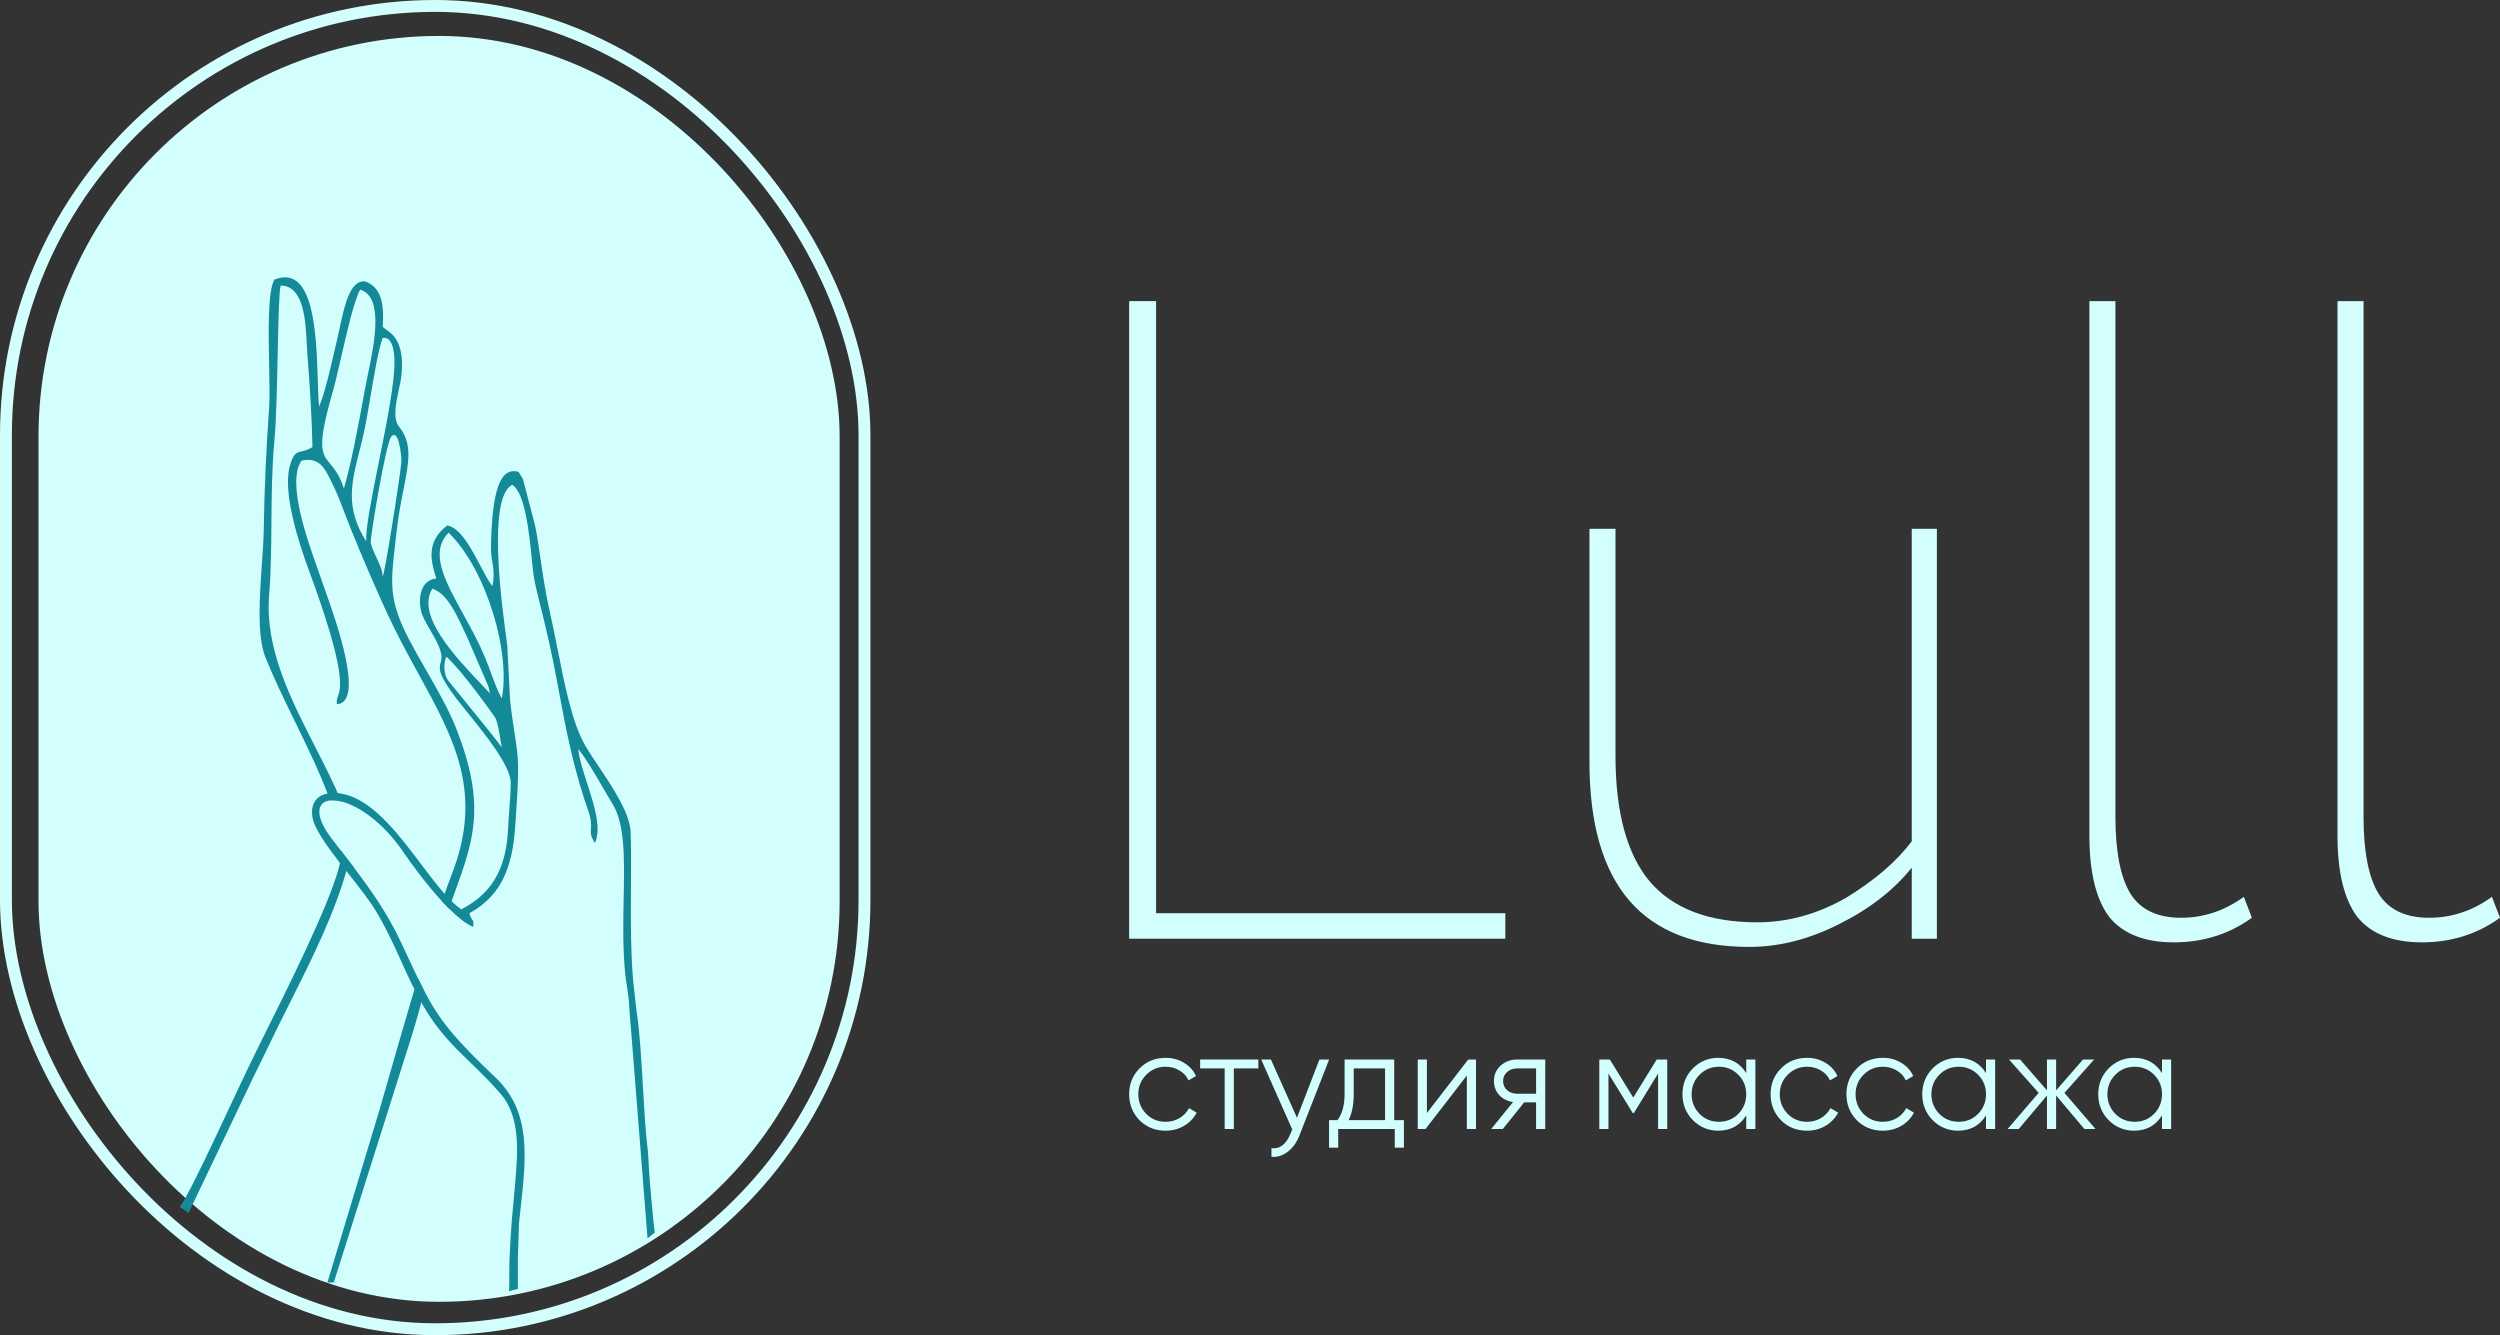
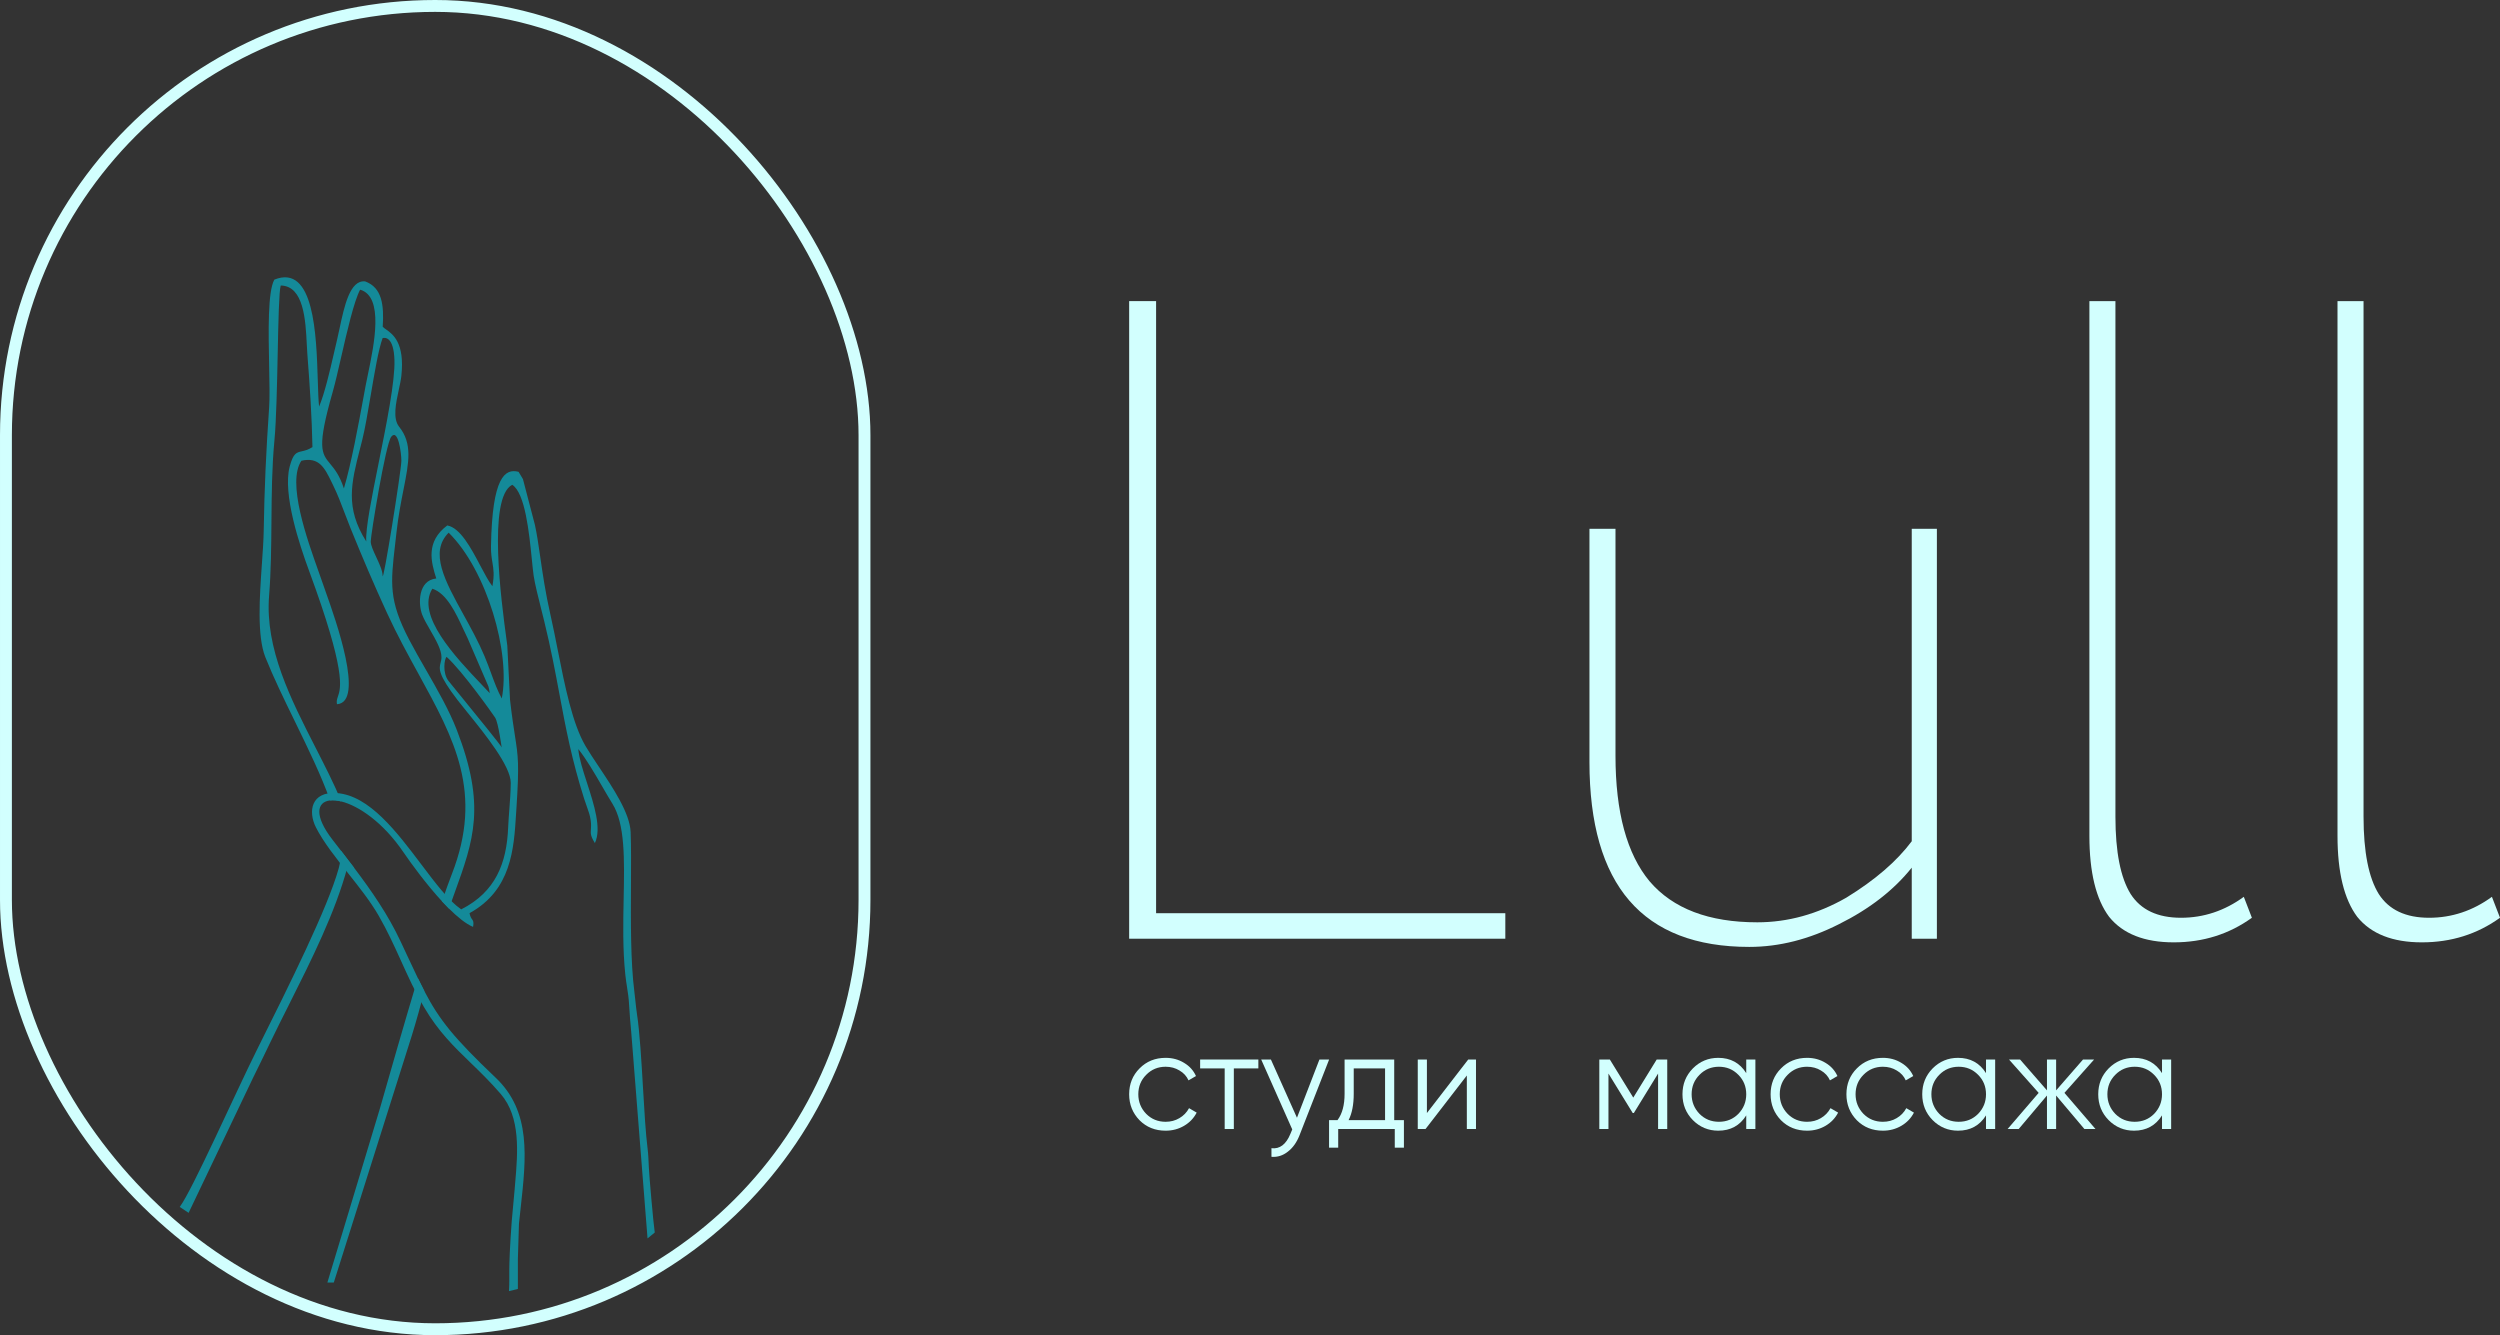
<svg xmlns="http://www.w3.org/2000/svg" width="631" height="337" viewBox="0 0 631 337" fill="none">
  <rect x="0" y="0" width="631" height="337" fill="#333333" stroke="none" />
  <rect x="1.5" y="1.5" width="216.698" height="334" rx="108.349" stroke="#D2FFFE" stroke-width="3" />
-   <rect x="10.721" y="10.073" width="200.2" height="317.502" rx="100.1" fill="#D2FFFE" stroke="#D2FFFE" stroke-width="2" />
  <path fill-rule="evenodd" clip-rule="evenodd" d="M92.279 97.376C92.128 98.191 91.968 99.058 91.801 99.967C90.462 107.247 88.642 117.135 86.799 123.286C85.713 119.944 84.418 118.379 83.359 117.1C81.13 114.406 79.95 112.98 83.979 98.902C84.595 96.746 85.321 93.582 86.103 90.17C87.613 83.582 89.334 76.071 90.894 73.115C96.96 74.853 94.443 86.912 92.874 94.433C92.646 95.525 92.438 96.52 92.279 97.376ZM95.597 116.721C93.839 125.451 92.211 133.532 92.448 136.67C87.045 128.152 88.65 121.895 90.891 113.16L90.892 113.158C91.063 112.493 91.237 111.814 91.412 111.119C92.126 108.285 92.843 104.047 93.572 99.744C94.548 93.984 95.544 88.107 96.576 85.325C96.582 85.327 96.605 85.323 96.641 85.317C97.065 85.24 99.368 84.823 99.559 90.875C99.727 96.217 97.579 106.881 95.597 116.721ZM82.63 323.714H84.25L103.99 261.226C105.1 257.649 106.106 253.939 107.115 250.169C106.575 249.136 106.032 248.047 105.466 246.879C101.979 258.463 98.417 270.933 95.875 279.835L95.872 279.843C95.204 282.183 83.137 321.949 82.63 323.714ZM114.728 225.403C114.272 226.664 113.801 227.968 113.322 229.326C112.74 228.747 112.156 228.137 111.574 227.505C112.469 224.86 113.297 222.542 114.027 220.674C122.082 200.069 114.628 186.489 105.643 170.118C102.995 165.294 100.215 160.228 97.659 154.669C94.418 147.619 91.496 140.773 88.44 133.234C87.978 132.094 87.523 130.893 87.063 129.679C86.14 127.24 85.195 124.746 84.128 122.579C83.993 122.305 83.862 122.033 83.732 121.766C81.968 118.131 80.575 115.259 76.078 116.289C72.368 121.738 77.477 136.045 80.472 144.435C80.928 145.713 81.335 146.853 81.655 147.804C81.783 148.185 81.982 148.747 82.233 149.452C84.703 156.392 92.135 177.283 85.052 177.743C84.896 176.947 85.062 176.467 85.281 175.836C86.042 173.639 87.435 169.619 78.006 144.07C75.619 137.605 71.284 124.647 73.124 117.741C74.018 114.387 74.823 114.207 76.183 113.902C76.894 113.743 77.756 113.55 78.862 112.851C78.72 105.332 78.18 97.066 77.589 89.55C77.527 88.769 77.483 87.881 77.435 86.93C77.129 80.84 76.692 72.153 70.855 72.061C70.42 73.514 70.264 80.977 70.09 89.291C69.922 97.335 69.737 106.176 69.267 111.144C68.627 117.903 68.571 124.75 68.514 131.617C68.463 137.879 68.411 144.159 67.917 150.403C66.864 163.685 73.397 176.469 79.635 188.675C81.997 193.298 84.317 197.838 86.166 202.291C85.095 202.02 84.132 201.933 83.32 202.026C81.079 195.725 77.738 188.875 74.425 182.081C71.721 176.536 69.035 171.029 66.98 165.888C64.828 160.504 65.529 150.504 66.112 142.204C66.323 139.187 66.519 136.395 66.557 134.131C66.739 123.053 67.163 113.907 67.934 102.767C68.095 100.446 68.017 96.649 67.932 92.44C67.757 83.857 67.548 73.56 69.251 70.574C79.306 66.525 79.857 84.522 80.209 96.021C80.291 98.693 80.362 101.014 80.539 102.626C81.986 99.141 83.23 93.734 84.29 89.13C84.545 88.022 84.789 86.96 85.023 85.983C85.248 85.045 85.465 84.024 85.69 82.97C86.905 77.264 88.324 70.605 92.154 71.023C96.431 72.575 96.96 76.994 96.598 82.487C96.803 82.693 97.088 82.895 97.419 83.129C99.169 84.368 102.192 86.508 101.305 94.857C101.197 95.869 100.936 97.076 100.659 98.353C99.925 101.743 99.083 105.631 100.726 107.687C104.141 111.961 103.225 116.592 101.842 123.589C101.231 126.679 100.529 130.23 100.068 134.415C99.951 135.48 99.835 136.482 99.725 137.433C98.592 147.24 98.094 151.551 103.276 161.465C104.6 163.997 106.077 166.566 107.567 169.157C110.433 174.141 113.344 179.204 115.293 184.236C122.699 203.354 119.556 212.049 114.728 225.403ZM89.365 219.018C88.275 217.574 87.161 216.129 86.031 214.67C86.045 216.273 85.875 217.781 85.489 219.176C82.732 229.126 73.032 248.57 64.948 264.774C59.356 275.982 48.606 300.273 45.365 304.634L47.604 306.124L63.915 271.945C65.411 268.939 66.787 266.079 68.16 263.228L68.267 263.006C69.738 259.95 71.323 256.793 72.942 253.568C78.585 242.329 84.641 230.27 87.707 218.809C87.985 218.7 88.168 218.805 88.368 218.919C88.609 219.057 88.876 219.21 89.365 219.018ZM93.572 136.67C93.572 135.07 97.329 112.015 98.749 110.237C100.496 108.05 101.305 114.379 101.305 116.289C101.305 118.675 96.641 147.804 96.576 145.299C96.542 143.993 95.728 142.249 94.956 140.594C94.246 139.073 93.572 137.628 93.572 136.67Z" fill="#148A99" />
  <path fill-rule="evenodd" clip-rule="evenodd" d="M123.927 137.839C124.227 120.356 127.46 118.194 130.889 119.086L131.991 120.926L135.022 132.515C135.528 134.839 135.918 137.532 136.357 140.564C136.966 144.774 137.671 149.636 138.91 155.068C139.546 157.859 140.142 160.868 140.749 163.93C142.558 173.063 144.46 182.663 147.804 188.332C148.73 189.901 149.911 191.669 151.159 193.538C154.784 198.964 158.981 205.247 159.17 210.021C159.313 213.61 159.286 218.226 159.258 223.21C159.205 232.37 159.146 242.771 160.113 250.31C160.219 251.136 160.301 251.927 160.382 252.704C160.491 253.757 160.598 254.786 160.759 255.848C161.477 260.592 161.895 267.755 162.297 274.646C162.633 280.409 162.958 285.981 163.438 289.786C163.629 291.295 163.698 292.961 163.769 294.669C163.856 296.762 164.941 309.083 165.26 311.09L163.438 312.579L159.333 260.624C159.097 258.03 158.92 256.073 158.777 253.518C158.683 251.835 158.48 250.542 158.267 249.182C158.113 248.202 157.953 247.187 157.826 245.967C157.155 239.551 157.287 232.943 157.411 226.762C157.609 216.838 157.785 208.017 154.58 202.863C153.784 201.582 152.923 200.098 152.029 198.554C150.067 195.169 147.94 191.499 145.956 189.064C146.147 191.388 147.127 194.41 148.158 197.592C149.947 203.11 151.893 209.11 150.15 212.79C149.027 210.993 149.071 210.384 149.143 209.381C149.183 208.825 149.231 208.148 149.095 207.082C148.934 205.829 148.502 204.632 148.051 203.38C147.849 202.822 147.644 202.252 147.457 201.662C144.266 191.599 142.786 183.676 141.213 175.258C140.154 169.588 139.052 163.693 137.358 156.77C137.178 156.034 136.963 155.181 136.734 154.272C135.94 151.118 134.976 147.289 134.692 145.299C134.541 144.232 134.397 142.8 134.233 141.167C133.563 134.492 132.556 124.467 129.29 122.362C123 125.564 126.576 152.061 127.818 161.266C127.906 161.916 127.982 162.48 128.042 162.944L128.733 176.66C129.209 180.826 129.633 183.543 129.97 185.698C130.786 190.925 131.084 192.836 130.342 204.074C130.31 204.551 130.28 205.034 130.25 205.522C129.7 214.326 129.054 224.68 118.509 230.479C118.677 231.369 118.936 231.733 119.147 232.03C119.429 232.426 119.625 232.702 119.405 233.949C117.61 233.202 115.488 231.482 113.322 229.326C112.74 228.747 112.156 228.137 111.574 227.505C107.638 223.239 103.808 218.01 101.771 215.022C96.658 207.524 90.516 203.39 86.166 202.291C85.095 202.02 84.132 201.933 83.32 202.026C79.975 202.408 79.194 205.834 83.93 211.957C84.336 212.483 84.741 213.005 85.145 213.526C85.441 213.908 85.737 214.289 86.031 214.67C87.161 216.129 88.275 217.574 89.365 219.018C93.842 224.942 97.928 230.839 101.093 237.583C101.643 238.755 102.158 239.859 102.646 240.904C103.687 243.135 104.604 245.099 105.466 246.879C106.032 248.047 106.575 249.136 107.115 250.169C110.93 257.478 114.582 262 125.122 272.03C134.103 280.576 132.837 292.026 131.406 304.968C131.265 306.248 131.121 307.542 130.986 308.85L130.711 317.791V325.335L128.468 325.881C128.721 321.858 128.193 321.518 129.158 308.268C129.522 304.378 129.797 301.442 129.89 300.273C129.939 299.648 129.994 299.007 130.05 298.355C130.683 290.944 131.448 281.993 126.394 276.131C123.722 273.031 121.172 270.562 118.734 268.202C114.528 264.129 110.657 260.381 107.074 254.28C104.765 250.347 103.006 246.464 101.238 242.561C99.519 238.767 97.792 234.954 95.542 231.056C93.491 227.503 90.647 223.918 87.839 220.379C84.714 216.44 81.635 212.559 79.748 208.846C77.671 204.759 78.571 199.722 84.996 200.175C93.199 200.752 100.172 210 106.355 218.201C109.945 222.962 113.268 227.37 116.412 229.524C125.173 225.075 127.871 217.799 128.255 208.933C128.323 207.354 128.439 205.839 128.555 204.325C128.721 202.149 128.887 199.975 128.912 197.613C128.957 193.375 122.344 185.208 117.932 179.758C116.976 178.578 116.123 177.524 115.464 176.666C110.459 170.154 110.818 168.778 111.21 167.271C111.32 166.851 111.432 166.422 111.431 165.868C111.43 163.967 109.958 161.417 108.577 159.023C107.772 157.628 106.997 156.286 106.563 155.157C105.522 152.454 105.488 146.479 110.114 146.008C108.831 141.931 107.353 136.77 112.891 132.622C116.179 133.211 118.896 138.352 121.229 142.767C122.325 144.84 123.336 146.753 124.282 147.96C124.807 145.125 124.558 143.618 124.284 141.957C124.096 140.816 123.896 139.604 123.927 137.839ZM116.916 158.745C117.301 159.579 117.66 160.356 118 161.027L123.275 173.256C123.49 174.107 123.504 174.221 123.537 174.475C123.551 174.585 123.568 174.721 123.606 174.953C122.974 174.272 122.275 173.536 121.534 172.756C114.914 165.786 104.958 155.305 109.12 148.593C112.753 149.732 115.116 154.848 116.916 158.745ZM113.243 134.447C122.953 144.022 128.927 165.004 126.643 176.306C125.519 174.194 124.767 172.141 123.957 169.933C123.459 168.574 122.939 167.155 122.297 165.628C120.766 161.983 118.816 158.448 116.967 155.098C112.309 146.657 108.295 139.382 113.243 134.447ZM113.243 171.916C111.604 169.869 112.16 166.251 112.726 165.792C116.747 169.437 124.256 180.052 124.955 181.102C125.829 182.414 126.643 189.064 126.643 188.675C126.643 188.382 120.211 180.483 116.157 175.504C114.825 173.869 113.75 172.548 113.243 171.916Z" fill="#148A99" />
  <path d="M379.943 236.931H285V76H291.798V230.494H379.943V236.931Z" fill="#D2FFFE" />
  <path d="M482.525 133.475H488.87V236.931H482.525V218.999C477.993 224.669 471.875 229.421 464.171 233.252C456.618 237.084 449.065 239 441.512 239C414.622 239 401.178 223.443 401.178 192.33V133.475H407.749V190.721C407.749 204.975 410.619 215.55 416.36 222.447C422.251 229.344 431.315 232.793 443.551 232.793C451.255 232.793 458.733 230.724 465.984 226.585C473.235 222.141 478.749 217.389 482.525 212.331V133.475Z" fill="#D2FFFE" />
  <path d="M527.363 210.952V76H533.934V206.124C533.934 215.014 535.218 221.528 537.786 225.666C540.354 229.651 544.584 231.643 550.476 231.643C556.216 231.643 561.503 229.881 566.337 226.355L568.377 231.643C562.636 235.781 556.065 237.85 548.663 237.85C541.261 237.85 535.822 235.705 532.348 231.413C529.025 226.969 527.363 220.148 527.363 210.952Z" fill="#D2FFFE" />
  <path d="M589.986 210.952V76H596.558V206.124C596.558 215.014 597.842 221.528 600.41 225.666C602.978 229.651 607.208 231.643 613.099 231.643C618.839 231.643 624.127 229.881 628.961 226.355L631 231.643C625.26 235.781 618.688 237.85 611.286 237.85C603.884 237.85 598.446 235.705 594.971 231.413C591.648 226.969 589.986 220.148 589.986 210.952Z" fill="#D2FFFE" />
  <path d="M294.203 285.385C291.567 285.385 289.374 284.508 287.624 282.754C285.875 280.953 285 278.766 285 276.193C285 273.596 285.875 271.421 287.624 269.667C289.374 267.889 291.567 267 294.203 267C295.929 267 297.48 267.421 298.856 268.263C300.233 269.082 301.236 270.193 301.866 271.596L299.976 272.684C299.51 271.631 298.751 270.801 297.702 270.193C296.675 269.561 295.509 269.246 294.203 269.246C292.266 269.246 290.634 269.924 289.304 271.281C287.974 272.614 287.309 274.251 287.309 276.193C287.309 278.111 287.974 279.76 289.304 281.14C290.634 282.473 292.266 283.14 294.203 283.14C295.486 283.14 296.64 282.836 297.667 282.227C298.716 281.619 299.533 280.777 300.116 279.701L302.041 280.824C301.317 282.227 300.256 283.338 298.856 284.157C297.457 284.976 295.906 285.385 294.203 285.385Z" fill="#D2FFFE" />
  <path d="M302.915 267.421H317.611V269.667H311.418V284.964H309.108V269.667H302.915V267.421Z" fill="#D2FFFE" />
  <path d="M327.354 282.122L333.022 267.421H335.472L327.984 286.578C327.284 288.356 326.304 289.724 325.044 290.683C323.808 291.666 322.432 292.098 320.915 291.981V289.806C323.015 290.063 324.613 288.847 325.709 286.157L326.164 285.069L318.326 267.421H320.775L327.354 282.122Z" fill="#D2FFFE" />
  <path d="M351.9 267.421V282.719H354.349V289.666H352.04V284.964H337.763V289.666H335.454V282.719H337.588C338.778 281.128 339.373 278.918 339.373 276.087V267.421H351.9ZM340.388 282.719H349.59V269.667H341.682V276.087C341.682 278.801 341.251 281.011 340.388 282.719Z" fill="#D2FFFE" />
  <path d="M360.152 280.929L370.579 267.421H372.539V284.964H370.229V271.456L359.802 284.964H357.843V267.421H360.152V280.929Z" fill="#D2FFFE" />
-   <path d="M382.916 267.421H390.019V284.964H387.71V278.228H384.701L379.312 284.964H376.373L381.901 278.157C380.478 277.947 379.312 277.362 378.402 276.403C377.516 275.421 377.073 274.239 377.073 272.859C377.073 271.292 377.632 269.994 378.752 268.965C379.919 267.936 381.307 267.421 382.916 267.421ZM382.916 276.052H387.71V269.667H382.916C381.913 269.667 381.073 269.971 380.397 270.579C379.72 271.164 379.382 271.924 379.382 272.859C379.382 273.795 379.72 274.567 380.397 275.175C381.073 275.76 381.913 276.052 382.916 276.052Z" fill="#D2FFFE" />
  <path d="M418.152 267.421H420.811V284.964H418.502V270.965L412.378 280.929H412.099L405.975 270.965V284.964H403.666V267.421H406.325L412.238 277.035L418.152 267.421Z" fill="#D2FFFE" />
  <path d="M440.752 270.859V267.421H443.061V284.964H440.752V281.526C439.142 284.099 436.786 285.385 433.684 285.385C431.188 285.385 429.053 284.496 427.28 282.719C425.531 280.941 424.656 278.766 424.656 276.193C424.656 273.62 425.531 271.444 427.28 269.667C429.053 267.889 431.188 267 433.684 267C436.786 267 439.142 268.286 440.752 270.859ZM428.96 281.14C430.29 282.473 431.923 283.14 433.859 283.14C435.795 283.14 437.428 282.473 438.757 281.14C440.087 279.76 440.752 278.111 440.752 276.193C440.752 274.251 440.087 272.614 438.757 271.281C437.428 269.924 435.795 269.246 433.859 269.246C431.923 269.246 430.29 269.924 428.96 271.281C427.63 272.614 426.966 274.251 426.966 276.193C426.966 278.111 427.63 279.76 428.96 281.14Z" fill="#D2FFFE" />
  <path d="M456.104 285.385C453.468 285.385 451.275 284.508 449.526 282.754C447.776 280.953 446.901 278.766 446.901 276.193C446.901 273.596 447.776 271.421 449.526 269.667C451.275 267.889 453.468 267 456.104 267C457.83 267 459.381 267.421 460.758 268.263C462.134 269.082 463.137 270.193 463.767 271.596L461.877 272.684C461.411 271.631 460.653 270.801 459.603 270.193C458.577 269.561 457.41 269.246 456.104 269.246C454.168 269.246 452.535 269.924 451.205 271.281C449.876 272.614 449.211 274.251 449.211 276.193C449.211 278.111 449.876 279.76 451.205 281.14C452.535 282.473 454.168 283.14 456.104 283.14C457.387 283.14 458.542 282.836 459.568 282.227C460.618 281.619 461.434 280.777 462.017 279.701L463.942 280.824C463.219 282.227 462.157 283.338 460.758 284.157C459.358 284.976 457.807 285.385 456.104 285.385Z" fill="#D2FFFE" />
  <path d="M475.24 285.385C472.604 285.385 470.411 284.508 468.661 282.754C466.912 280.953 466.037 278.766 466.037 276.193C466.037 273.596 466.912 271.421 468.661 269.667C470.411 267.889 472.604 267 475.24 267C476.966 267 478.517 267.421 479.893 268.263C481.27 269.082 482.273 270.193 482.903 271.596L481.013 272.684C480.547 271.631 479.788 270.801 478.739 270.193C477.712 269.561 476.546 269.246 475.24 269.246C473.303 269.246 471.671 269.924 470.341 271.281C469.011 272.614 468.346 274.251 468.346 276.193C468.346 278.111 469.011 279.76 470.341 281.14C471.671 282.473 473.303 283.14 475.24 283.14C476.523 283.14 477.677 282.836 478.704 282.227C479.753 281.619 480.57 280.777 481.153 279.701L483.078 280.824C482.354 282.227 481.293 283.338 479.893 284.157C478.494 284.976 476.943 285.385 475.24 285.385Z" fill="#D2FFFE" />
  <path d="M501.269 270.859V267.421H503.578V284.964H501.269V281.526C499.659 284.099 497.303 285.385 494.2 285.385C491.704 285.385 489.57 284.496 487.797 282.719C486.047 280.941 485.173 278.766 485.173 276.193C485.173 273.62 486.047 271.444 487.797 269.667C489.57 267.889 491.704 267 494.2 267C497.303 267 499.659 268.286 501.269 270.859ZM489.477 281.14C490.806 282.473 492.439 283.14 494.375 283.14C496.311 283.14 497.944 282.473 499.274 281.14C500.604 279.76 501.269 278.111 501.269 276.193C501.269 274.251 500.604 272.614 499.274 271.281C497.944 269.924 496.311 269.246 494.375 269.246C492.439 269.246 490.806 269.924 489.477 271.281C488.147 272.614 487.482 274.251 487.482 276.193C487.482 278.111 488.147 279.76 489.477 281.14Z" fill="#D2FFFE" />
  <path d="M521.064 275.842L528.902 284.964H526.103L518.965 276.508V284.964H516.655V276.508L509.517 284.964H506.718L514.556 275.842L507.068 267.421H509.867L516.655 275.21V267.421H518.965V275.21L525.753 267.421H528.552L521.064 275.842Z" fill="#D2FFFE" />
  <path d="M545.691 270.859V267.421H548V284.964H545.691V281.526C544.081 284.099 541.725 285.385 538.622 285.385C536.126 285.385 533.992 284.496 532.219 282.719C530.47 280.941 529.595 278.766 529.595 276.193C529.595 273.62 530.47 271.444 532.219 269.667C533.992 267.889 536.126 267 538.622 267C541.725 267 544.081 268.286 545.691 270.859ZM533.899 281.14C535.228 282.473 536.861 283.14 538.797 283.14C540.734 283.14 542.366 282.473 543.696 281.14C545.026 279.76 545.691 278.111 545.691 276.193C545.691 274.251 545.026 272.614 543.696 271.281C542.366 269.924 540.734 269.246 538.797 269.246C536.861 269.246 535.228 269.924 533.899 271.281C532.569 272.614 531.904 274.251 531.904 276.193C531.904 278.111 532.569 279.76 533.899 281.14Z" fill="#D2FFFE" />
</svg>